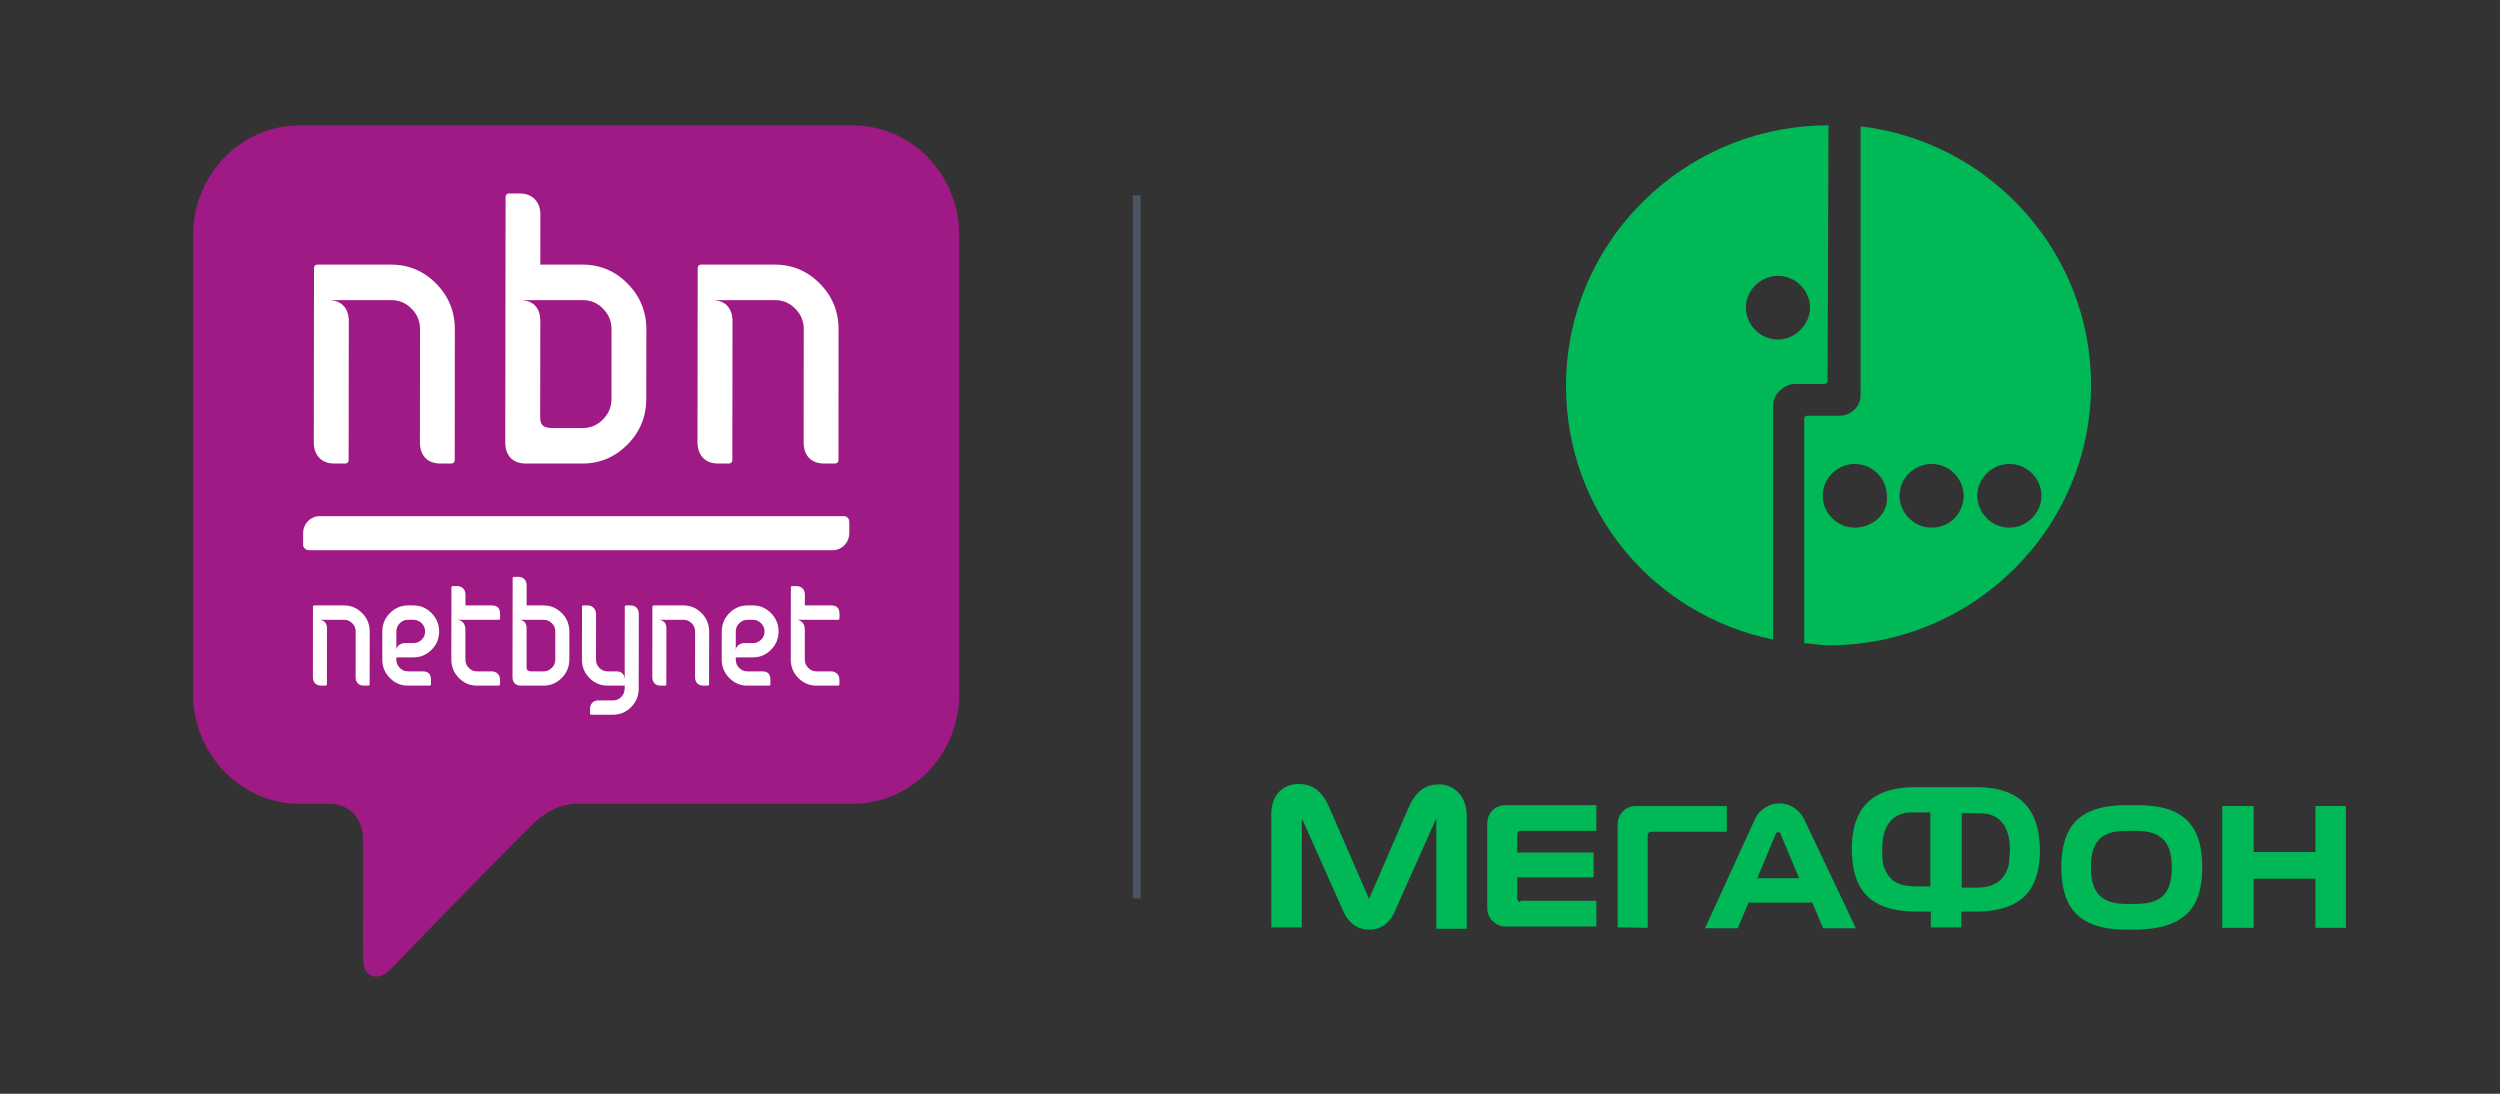
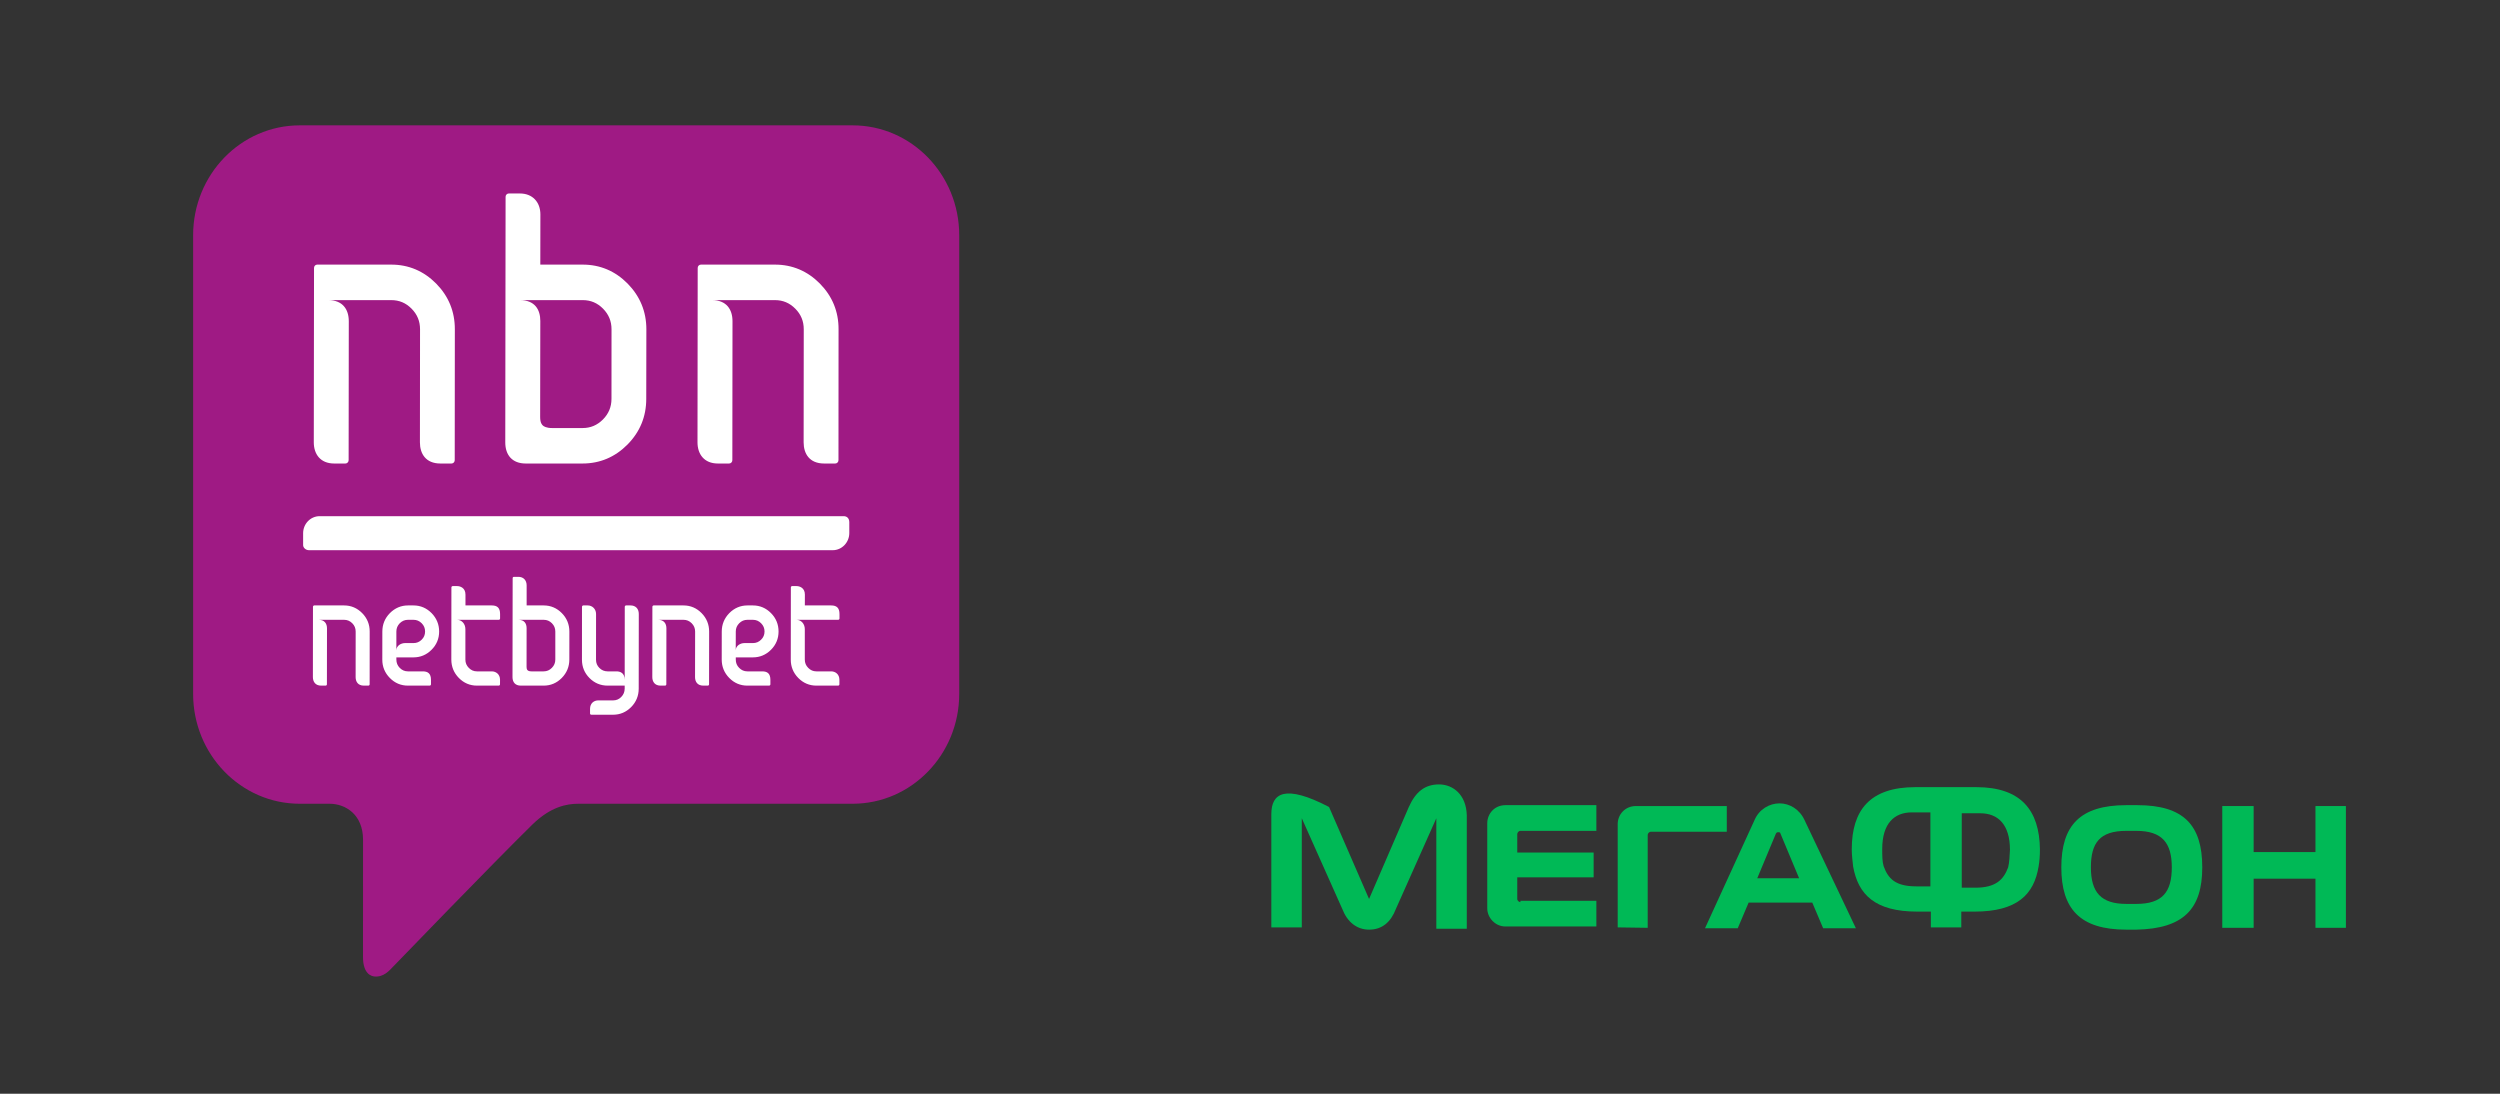
<svg xmlns="http://www.w3.org/2000/svg" width="64" height="28" viewBox="0 0 64 28" fill="none">
  <rect x="0" y="0" width="64" height="28" fill="#333333" stroke="none" />
  <path d="M22.376 4.662H7.122V18.463H22.376V4.662Z" fill="white" stroke="black" stroke-width="0.087" stroke-miterlimit="10" />
  <path fill-rule="evenodd" clip-rule="evenodd" d="M14.129 15.955C14.188 16.015 14.216 16.084 14.216 16.167V16.885C14.216 16.968 14.187 17.038 14.128 17.097C14.069 17.157 14 17.187 13.917 17.187C13.917 17.187 13.734 17.187 13.603 17.187C13.545 17.187 13.518 17.169 13.509 17.16C13.499 17.152 13.48 17.133 13.48 17.07C13.48 16.848 13.481 16.364 13.481 16.082C13.481 15.965 13.426 15.867 13.271 15.867C13.329 15.867 13.918 15.867 13.918 15.867C14.002 15.867 14.07 15.896 14.129 15.955ZM19.274 15.867H19.134C19.052 15.867 18.983 15.896 18.924 15.955C18.865 16.015 18.836 16.083 18.836 16.167C18.836 16.167 18.836 16.593 18.835 16.649C18.835 16.526 18.959 16.463 19.055 16.463C19.165 16.463 19.274 16.463 19.274 16.463C19.356 16.463 19.425 16.435 19.484 16.376C19.543 16.319 19.572 16.249 19.572 16.167V16.165C19.572 16.083 19.543 16.015 19.484 15.955C19.425 15.896 19.356 15.867 19.274 15.867ZM13.832 8.217C13.83 8.92 13.828 10.118 13.828 10.671C13.827 10.827 13.875 10.871 13.898 10.894C13.922 10.916 13.989 10.958 14.132 10.958C14.457 10.958 14.914 10.958 14.914 10.958C15.117 10.958 15.288 10.886 15.436 10.738C15.582 10.59 15.653 10.418 15.654 10.212L15.655 8.429C15.655 8.223 15.584 8.051 15.439 7.903C15.292 7.754 15.121 7.683 14.917 7.683C14.917 7.683 13.452 7.683 13.309 7.683C13.693 7.683 13.832 7.927 13.832 8.217ZM24.556 6.022V17.763C24.556 19.316 23.334 20.576 21.826 20.576C21.826 20.576 15.097 20.576 14.805 20.576C14.512 20.576 14.097 20.649 13.625 21.112C12.614 22.105 10.135 24.672 10.062 24.748C9.972 24.841 9.82 25.025 9.579 24.997C9.517 24.989 9.292 24.944 9.293 24.497C9.293 23.474 9.294 21.753 9.294 21.498C9.294 20.845 8.837 20.576 8.439 20.576C8.042 20.576 7.675 20.576 7.675 20.576C6.167 20.576 4.944 19.316 4.944 17.763V6.022C4.944 4.468 6.167 3.209 7.675 3.209H21.826C23.334 3.209 24.556 4.468 24.556 6.022ZM17.856 11.324C17.856 11.626 18.026 11.866 18.378 11.866H18.665C18.711 11.866 18.748 11.828 18.748 11.781C18.748 11.781 18.751 9.339 18.752 8.223C18.752 7.921 18.597 7.683 18.227 7.683C18.37 7.683 19.838 7.683 19.838 7.683C20.042 7.683 20.213 7.754 20.36 7.903C20.506 8.05 20.576 8.223 20.576 8.429L20.573 11.325C20.573 11.612 20.72 11.866 21.098 11.866H21.382C21.428 11.866 21.465 11.828 21.465 11.781L21.467 8.43C21.469 7.977 21.308 7.584 20.989 7.26C20.671 6.938 20.283 6.774 19.839 6.774H17.944C17.898 6.774 17.861 6.812 17.861 6.859L17.856 11.324ZM12.935 11.326C12.935 11.649 13.113 11.866 13.458 11.866H14.913C15.357 11.866 15.745 11.702 16.064 11.38C16.383 11.057 16.544 10.665 16.544 10.212L16.547 8.43C16.547 7.977 16.385 7.584 16.067 7.26C15.749 6.938 15.363 6.774 14.916 6.774C14.916 6.774 13.975 6.774 13.832 6.774C13.832 6.62 13.834 5.489 13.834 5.489C13.834 5.175 13.633 4.953 13.31 4.953H13.025C12.979 4.953 12.943 4.992 12.943 5.037L12.935 11.326ZM8.033 11.324C8.033 11.626 8.202 11.866 8.555 11.866H8.843C8.887 11.866 8.925 11.828 8.925 11.781C8.925 11.781 8.927 9.339 8.929 8.223C8.929 7.921 8.773 7.683 8.404 7.683C8.547 7.683 10.015 7.683 10.015 7.683C10.22 7.683 10.39 7.754 10.537 7.903C10.682 8.05 10.753 8.223 10.753 8.429L10.75 11.325C10.75 11.612 10.897 11.866 11.274 11.866H11.559C11.604 11.866 11.641 11.828 11.641 11.781L11.644 8.43C11.645 7.977 11.485 7.584 11.166 7.26C10.847 6.938 10.461 6.774 10.015 6.774H8.12C8.075 6.774 8.039 6.812 8.039 6.859L8.033 11.324ZM9.464 16.167C9.465 15.985 9.4 15.826 9.272 15.696C9.144 15.566 8.988 15.499 8.808 15.499H8.044C8.027 15.499 8.012 15.516 8.012 15.534L8.01 17.334C8.01 17.455 8.077 17.552 8.22 17.552H8.336C8.354 17.552 8.369 17.537 8.369 17.518C8.369 17.518 8.37 16.535 8.371 16.084C8.371 15.964 8.307 15.867 8.159 15.867C8.217 15.867 8.808 15.867 8.808 15.867C8.89 15.867 8.959 15.896 9.018 15.955C9.077 16.015 9.105 16.083 9.105 16.167L9.104 17.334C9.104 17.45 9.164 17.552 9.315 17.552H9.43C9.448 17.552 9.463 17.537 9.463 17.518L9.464 16.167ZM11.242 16.167C11.242 15.985 11.176 15.826 11.049 15.696C10.92 15.566 10.765 15.499 10.585 15.499H10.445C10.267 15.499 10.11 15.566 9.981 15.696C9.853 15.826 9.788 15.985 9.788 16.167L9.787 16.885C9.786 17.067 9.851 17.226 9.98 17.356C10.107 17.486 10.263 17.552 10.442 17.552H10.999C11.018 17.552 11.032 17.537 11.033 17.518V17.404C11.033 17.24 10.952 17.187 10.823 17.187H10.442C10.361 17.187 10.292 17.157 10.233 17.097C10.175 17.038 10.147 16.968 10.147 16.885C10.147 16.885 10.147 16.855 10.147 16.829C10.204 16.829 10.584 16.829 10.584 16.829C10.763 16.829 10.919 16.764 11.047 16.635C11.176 16.507 11.242 16.349 11.242 16.167ZM12.802 15.718C12.802 15.561 12.729 15.499 12.589 15.499C12.589 15.499 11.976 15.499 11.916 15.499C11.916 15.441 11.916 15.221 11.916 15.221C11.916 15.044 11.775 15.004 11.705 15.004H11.59C11.571 15.004 11.556 15.02 11.556 15.038L11.554 16.885C11.554 17.067 11.619 17.226 11.747 17.356C11.875 17.486 12.03 17.552 12.21 17.552H12.767C12.786 17.552 12.8 17.537 12.8 17.518L12.801 17.404C12.801 17.257 12.693 17.187 12.589 17.187H12.21C12.127 17.187 12.059 17.157 12.001 17.097C11.942 17.038 11.914 16.968 11.914 16.886C11.914 16.886 11.914 16.405 11.914 16.106C11.914 15.97 11.82 15.867 11.7 15.867C11.787 15.867 12.769 15.867 12.769 15.867C12.787 15.867 12.802 15.852 12.802 15.832L12.802 15.718ZM14.576 16.167C14.576 15.985 14.511 15.826 14.383 15.696C14.255 15.566 14.098 15.499 13.918 15.499C13.918 15.499 13.54 15.499 13.482 15.499C13.482 15.437 13.482 14.984 13.482 14.984C13.482 14.856 13.401 14.767 13.272 14.767H13.157C13.138 14.767 13.124 14.781 13.124 14.8L13.12 17.335C13.12 17.465 13.192 17.552 13.331 17.552H13.917C14.097 17.552 14.253 17.486 14.381 17.356C14.509 17.226 14.575 17.067 14.575 16.885L14.576 16.167ZM16.353 15.718C16.353 15.581 16.27 15.499 16.143 15.499H16.027C16.009 15.499 15.994 15.516 15.994 15.534C15.994 15.534 15.992 17.338 15.992 17.404C15.992 17.223 15.874 17.187 15.78 17.187C15.668 17.187 15.555 17.187 15.555 17.187C15.473 17.187 15.403 17.158 15.344 17.099C15.286 17.041 15.258 16.973 15.258 16.889L15.259 15.718C15.259 15.585 15.157 15.499 15.048 15.499H14.932C14.914 15.499 14.899 15.516 14.899 15.534L14.898 16.889C14.898 17.072 14.963 17.229 15.091 17.358C15.219 17.487 15.375 17.552 15.555 17.552C15.555 17.552 15.934 17.552 15.992 17.552C15.992 17.585 15.992 17.629 15.992 17.629C15.991 17.713 15.963 17.782 15.904 17.842C15.845 17.902 15.777 17.93 15.695 17.93H15.315C15.207 17.93 15.105 18.001 15.105 18.148V18.262C15.105 18.272 15.107 18.28 15.114 18.287C15.12 18.294 15.128 18.297 15.137 18.297H15.695C15.874 18.297 16.029 18.231 16.158 18.101C16.286 17.971 16.351 17.812 16.351 17.63L16.353 15.718ZM18.154 16.167C18.154 15.985 18.089 15.826 17.961 15.696C17.833 15.566 17.678 15.499 17.497 15.499H16.734C16.716 15.499 16.701 15.516 16.701 15.534L16.699 17.334C16.699 17.455 16.766 17.552 16.909 17.552H17.025C17.043 17.552 17.058 17.537 17.058 17.518C17.058 17.518 17.059 16.535 17.06 16.084C17.06 15.964 16.997 15.867 16.848 15.867C16.906 15.867 17.497 15.867 17.497 15.867C17.579 15.867 17.648 15.896 17.707 15.955C17.766 16.015 17.795 16.083 17.795 16.167L17.793 17.334C17.793 17.45 17.853 17.552 18.005 17.552H18.119C18.138 17.552 18.152 17.537 18.152 17.518L18.154 16.167ZM19.931 16.167C19.931 15.985 19.867 15.826 19.738 15.696C19.61 15.566 19.454 15.499 19.274 15.499H19.135C18.955 15.499 18.799 15.566 18.67 15.696C18.543 15.826 18.477 15.985 18.477 16.167L18.476 16.885C18.476 17.067 18.541 17.226 18.669 17.356C18.797 17.486 18.952 17.552 19.132 17.552H19.688C19.707 17.552 19.722 17.537 19.722 17.518L19.722 17.404C19.722 17.24 19.642 17.187 19.512 17.187H19.132C19.05 17.187 18.981 17.157 18.922 17.097C18.863 17.038 18.836 16.968 18.836 16.885C18.836 16.885 18.836 16.855 18.836 16.829C18.893 16.829 19.273 16.829 19.273 16.829C19.452 16.829 19.608 16.764 19.737 16.635C19.865 16.507 19.931 16.349 19.931 16.167ZM21.491 15.718C21.491 15.561 21.417 15.499 21.277 15.499C21.277 15.499 20.667 15.499 20.604 15.499C20.604 15.441 20.605 15.221 20.605 15.221C20.605 15.044 20.464 15.004 20.393 15.004H20.278C20.26 15.004 20.246 15.02 20.246 15.038L20.244 16.885C20.243 17.067 20.308 17.226 20.436 17.356C20.564 17.486 20.72 17.552 20.899 17.552H21.456C21.474 17.552 21.489 17.537 21.489 17.518V17.404C21.489 17.257 21.382 17.187 21.279 17.187H20.899C20.817 17.187 20.749 17.157 20.69 17.097C20.631 17.038 20.603 16.968 20.603 16.886C20.603 16.886 20.603 16.405 20.603 16.106C20.603 15.97 20.509 15.867 20.389 15.867C20.476 15.867 21.457 15.867 21.457 15.867C21.476 15.867 21.491 15.852 21.491 15.832V15.718ZM21.742 13.367C21.742 13.274 21.686 13.214 21.599 13.214H8.183C7.949 13.214 7.76 13.41 7.76 13.65V13.954C7.76 14.022 7.827 14.085 7.91 14.085H21.319C21.552 14.085 21.742 13.886 21.742 13.647V13.367ZM10.585 15.867H10.445C10.362 15.867 10.295 15.896 10.234 15.955C10.176 16.015 10.147 16.083 10.147 16.167C10.147 16.167 10.147 16.593 10.147 16.649C10.147 16.526 10.271 16.463 10.367 16.463C10.476 16.463 10.584 16.463 10.584 16.463C10.667 16.463 10.736 16.435 10.795 16.376C10.854 16.319 10.882 16.249 10.882 16.167V16.165C10.882 16.083 10.854 16.015 10.795 15.955C10.736 15.896 10.667 15.867 10.585 15.867Z" fill="#9F1A84" />
  <path d="M59.276 20.635V21.813H57.693V20.635H56.89V23.752H57.693V22.494H59.276V23.752H60.055V20.635H59.276Z" fill="#00B956" />
  <path d="M46.196 20.994C46.068 20.716 45.812 20.566 45.556 20.566C45.3 20.566 45.033 20.716 44.916 20.994L43.648 23.764H44.486L44.765 23.106H46.394L46.673 23.764H47.511L46.196 20.994ZM44.986 22.483L45.463 21.34C45.486 21.305 45.498 21.305 45.521 21.305C45.545 21.305 45.58 21.305 45.58 21.34L46.057 22.483H44.986Z" fill="#00B956" />
-   <path d="M36.84 20.081C36.468 20.081 36.235 20.278 36.061 20.67L35.048 23.014L34.024 20.659C33.861 20.278 33.617 20.07 33.245 20.07C32.895 20.07 32.546 20.301 32.546 20.843V23.741H33.326V20.947L34.362 23.268C34.49 23.602 34.734 23.799 35.048 23.799C35.386 23.799 35.607 23.602 35.735 23.268L36.77 20.947V23.776H37.55V20.878C37.538 20.335 37.189 20.081 36.84 20.081Z" fill="#00B956" />
+   <path d="M36.84 20.081C36.468 20.081 36.235 20.278 36.061 20.67L35.048 23.014L34.024 20.659C32.895 20.07 32.546 20.301 32.546 20.843V23.741H33.326V20.947L34.362 23.268C34.49 23.602 34.734 23.799 35.048 23.799C35.386 23.799 35.607 23.602 35.735 23.268L36.77 20.947V23.776H37.55V20.878C37.538 20.335 37.189 20.081 36.84 20.081Z" fill="#00B956" />
  <path d="M38.923 23.094C38.888 23.094 38.842 23.06 38.842 23.014V22.459H40.797V21.825H38.842V21.351C38.842 21.317 38.877 21.27 38.923 21.27H40.867V20.612H38.539C38.26 20.612 38.074 20.832 38.074 21.074V23.256C38.074 23.487 38.272 23.718 38.539 23.718H40.867V23.06H38.923V23.094Z" fill="#00B956" />
  <path d="M42.181 23.752V21.374C42.181 21.339 42.216 21.293 42.263 21.293H44.206V20.635H41.879C41.6 20.635 41.413 20.854 41.413 21.097V23.741L42.181 23.752Z" fill="#00B956" />
  <path d="M56.378 22.205C56.378 21.12 55.901 20.612 54.714 20.612H54.434C53.247 20.612 52.77 21.132 52.77 22.205C52.77 23.267 53.247 23.799 54.434 23.799H54.69C55.901 23.775 56.378 23.267 56.378 22.205ZM54.69 23.14H54.434C53.794 23.14 53.527 22.852 53.527 22.205C53.527 21.582 53.748 21.27 54.434 21.27H54.69C55.354 21.27 55.598 21.582 55.598 22.205C55.598 22.84 55.354 23.14 54.69 23.14Z" fill="#00B956" />
  <path d="M50.593 20.151H49.034C47.87 20.151 47.405 20.74 47.405 21.744C47.405 21.906 47.428 22.056 47.44 22.183C47.568 22.898 47.998 23.337 49.081 23.337H49.43V23.741H50.209V23.337H50.547C51.641 23.337 52.071 22.898 52.188 22.183C52.211 22.056 52.222 21.906 52.222 21.744C52.211 20.74 51.734 20.151 50.593 20.151ZM49.407 22.691H49.057C48.522 22.691 48.336 22.494 48.22 22.171C48.185 22.056 48.185 21.894 48.185 21.733C48.185 21.075 48.499 20.797 48.941 20.797H49.418V22.691H49.407ZM51.408 22.206C51.292 22.517 51.094 22.725 50.57 22.725H50.221V20.82H50.698C51.14 20.82 51.455 21.098 51.455 21.756C51.443 21.929 51.443 22.067 51.408 22.206Z" fill="#00B956" />
-   <path d="M47.632 3.234V10.099C47.632 10.42 47.383 10.642 47.084 10.642H46.263C46.213 10.642 46.188 10.692 46.188 10.716V16.47C46.387 16.47 46.586 16.52 46.81 16.52C50.519 16.52 53.531 13.532 53.531 9.852C53.531 6.469 50.967 3.629 47.632 3.234ZM47.482 13.507C47.009 13.507 46.661 13.112 46.661 12.692C46.661 12.223 47.059 11.877 47.482 11.877C47.955 11.877 48.304 12.272 48.304 12.692C48.353 13.136 47.955 13.507 47.482 13.507ZM49.449 13.507C48.976 13.507 48.627 13.112 48.627 12.692C48.627 12.223 49.026 11.877 49.449 11.877C49.922 11.877 50.27 12.272 50.27 12.692C50.27 13.112 49.947 13.507 49.449 13.507ZM51.44 13.507C50.967 13.507 50.619 13.112 50.619 12.692C50.619 12.223 51.017 11.877 51.44 11.877C51.913 11.877 52.262 12.272 52.262 12.692C52.262 13.112 51.913 13.507 51.44 13.507Z" fill="#00B956" />
-   <path d="M46.81 3.209C43.102 3.209 40.09 6.197 40.09 9.877C40.09 13.112 42.355 15.754 45.392 16.372V10.371C45.392 10.099 45.641 9.877 45.889 9.828H46.163H46.711C46.761 9.828 46.785 9.778 46.785 9.753L46.81 3.209ZM45.516 8.692C45.043 8.692 44.695 8.296 44.695 7.877C44.695 7.407 45.093 7.062 45.516 7.062C45.989 7.062 46.337 7.457 46.337 7.877C46.337 8.296 45.964 8.692 45.516 8.692Z" fill="#00B956" />
-   <path fill-rule="evenodd" clip-rule="evenodd" d="M29 5H29.2V23H29V5Z" fill="#4B5563" />
</svg>